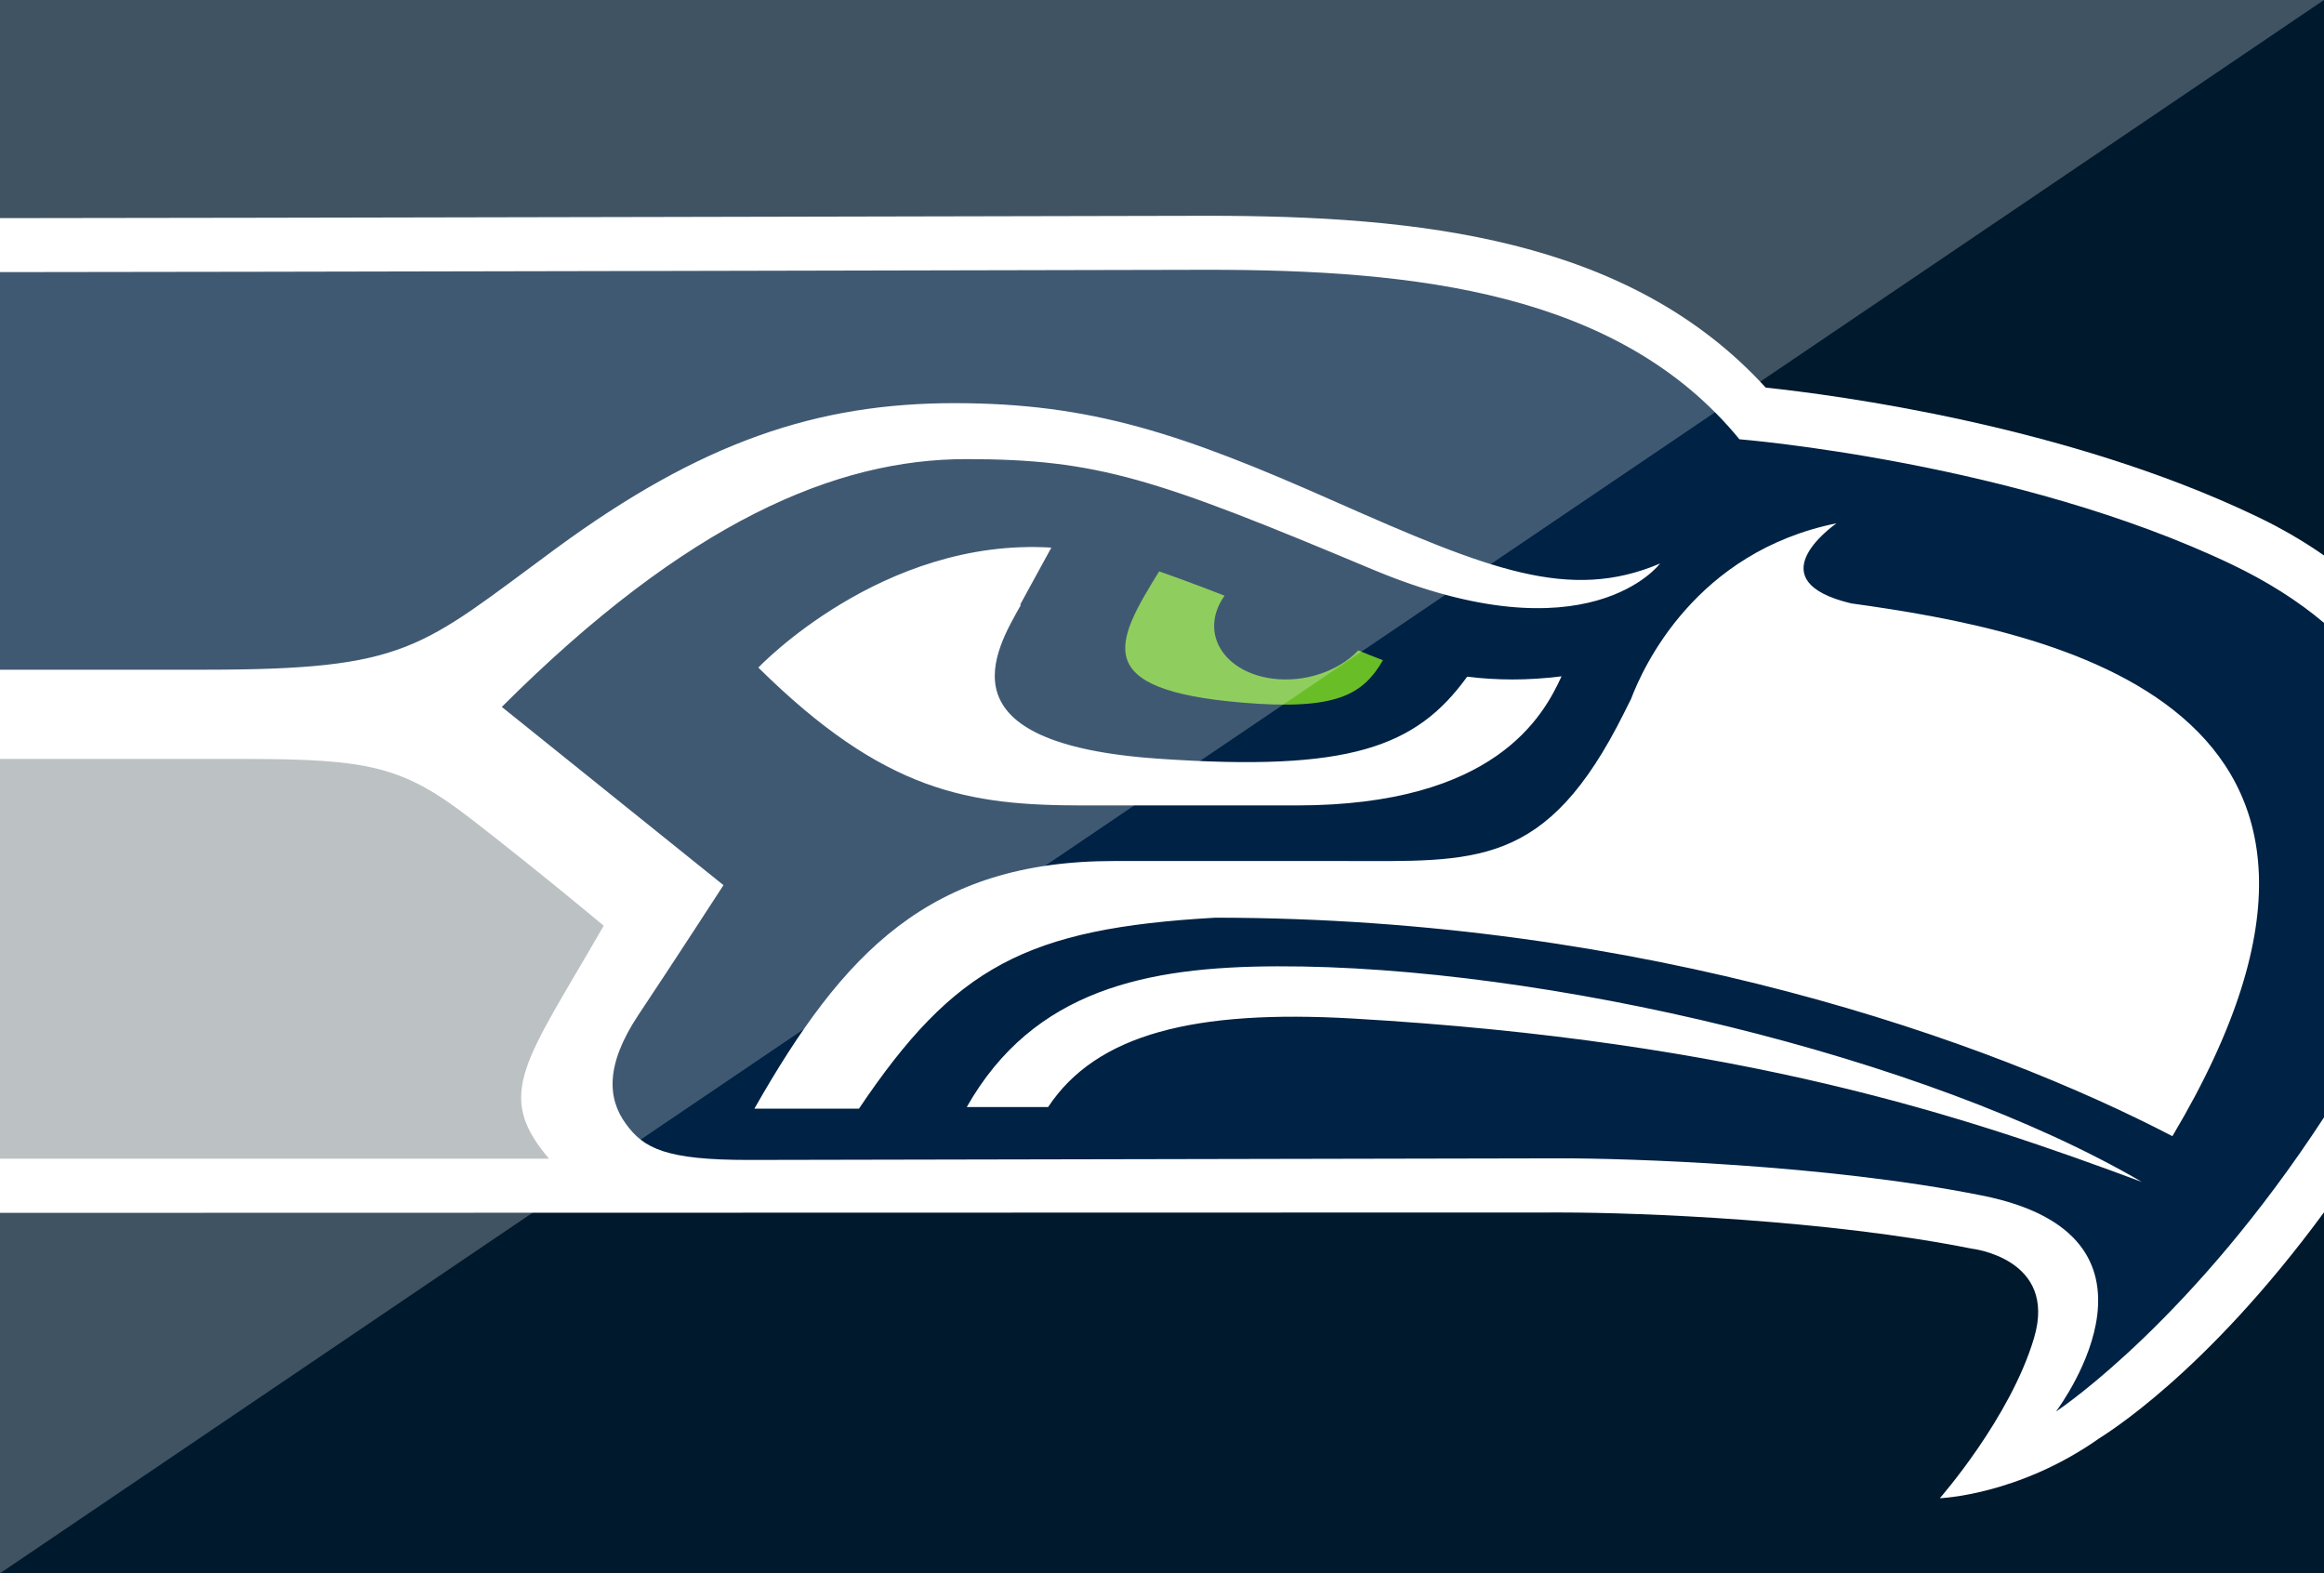
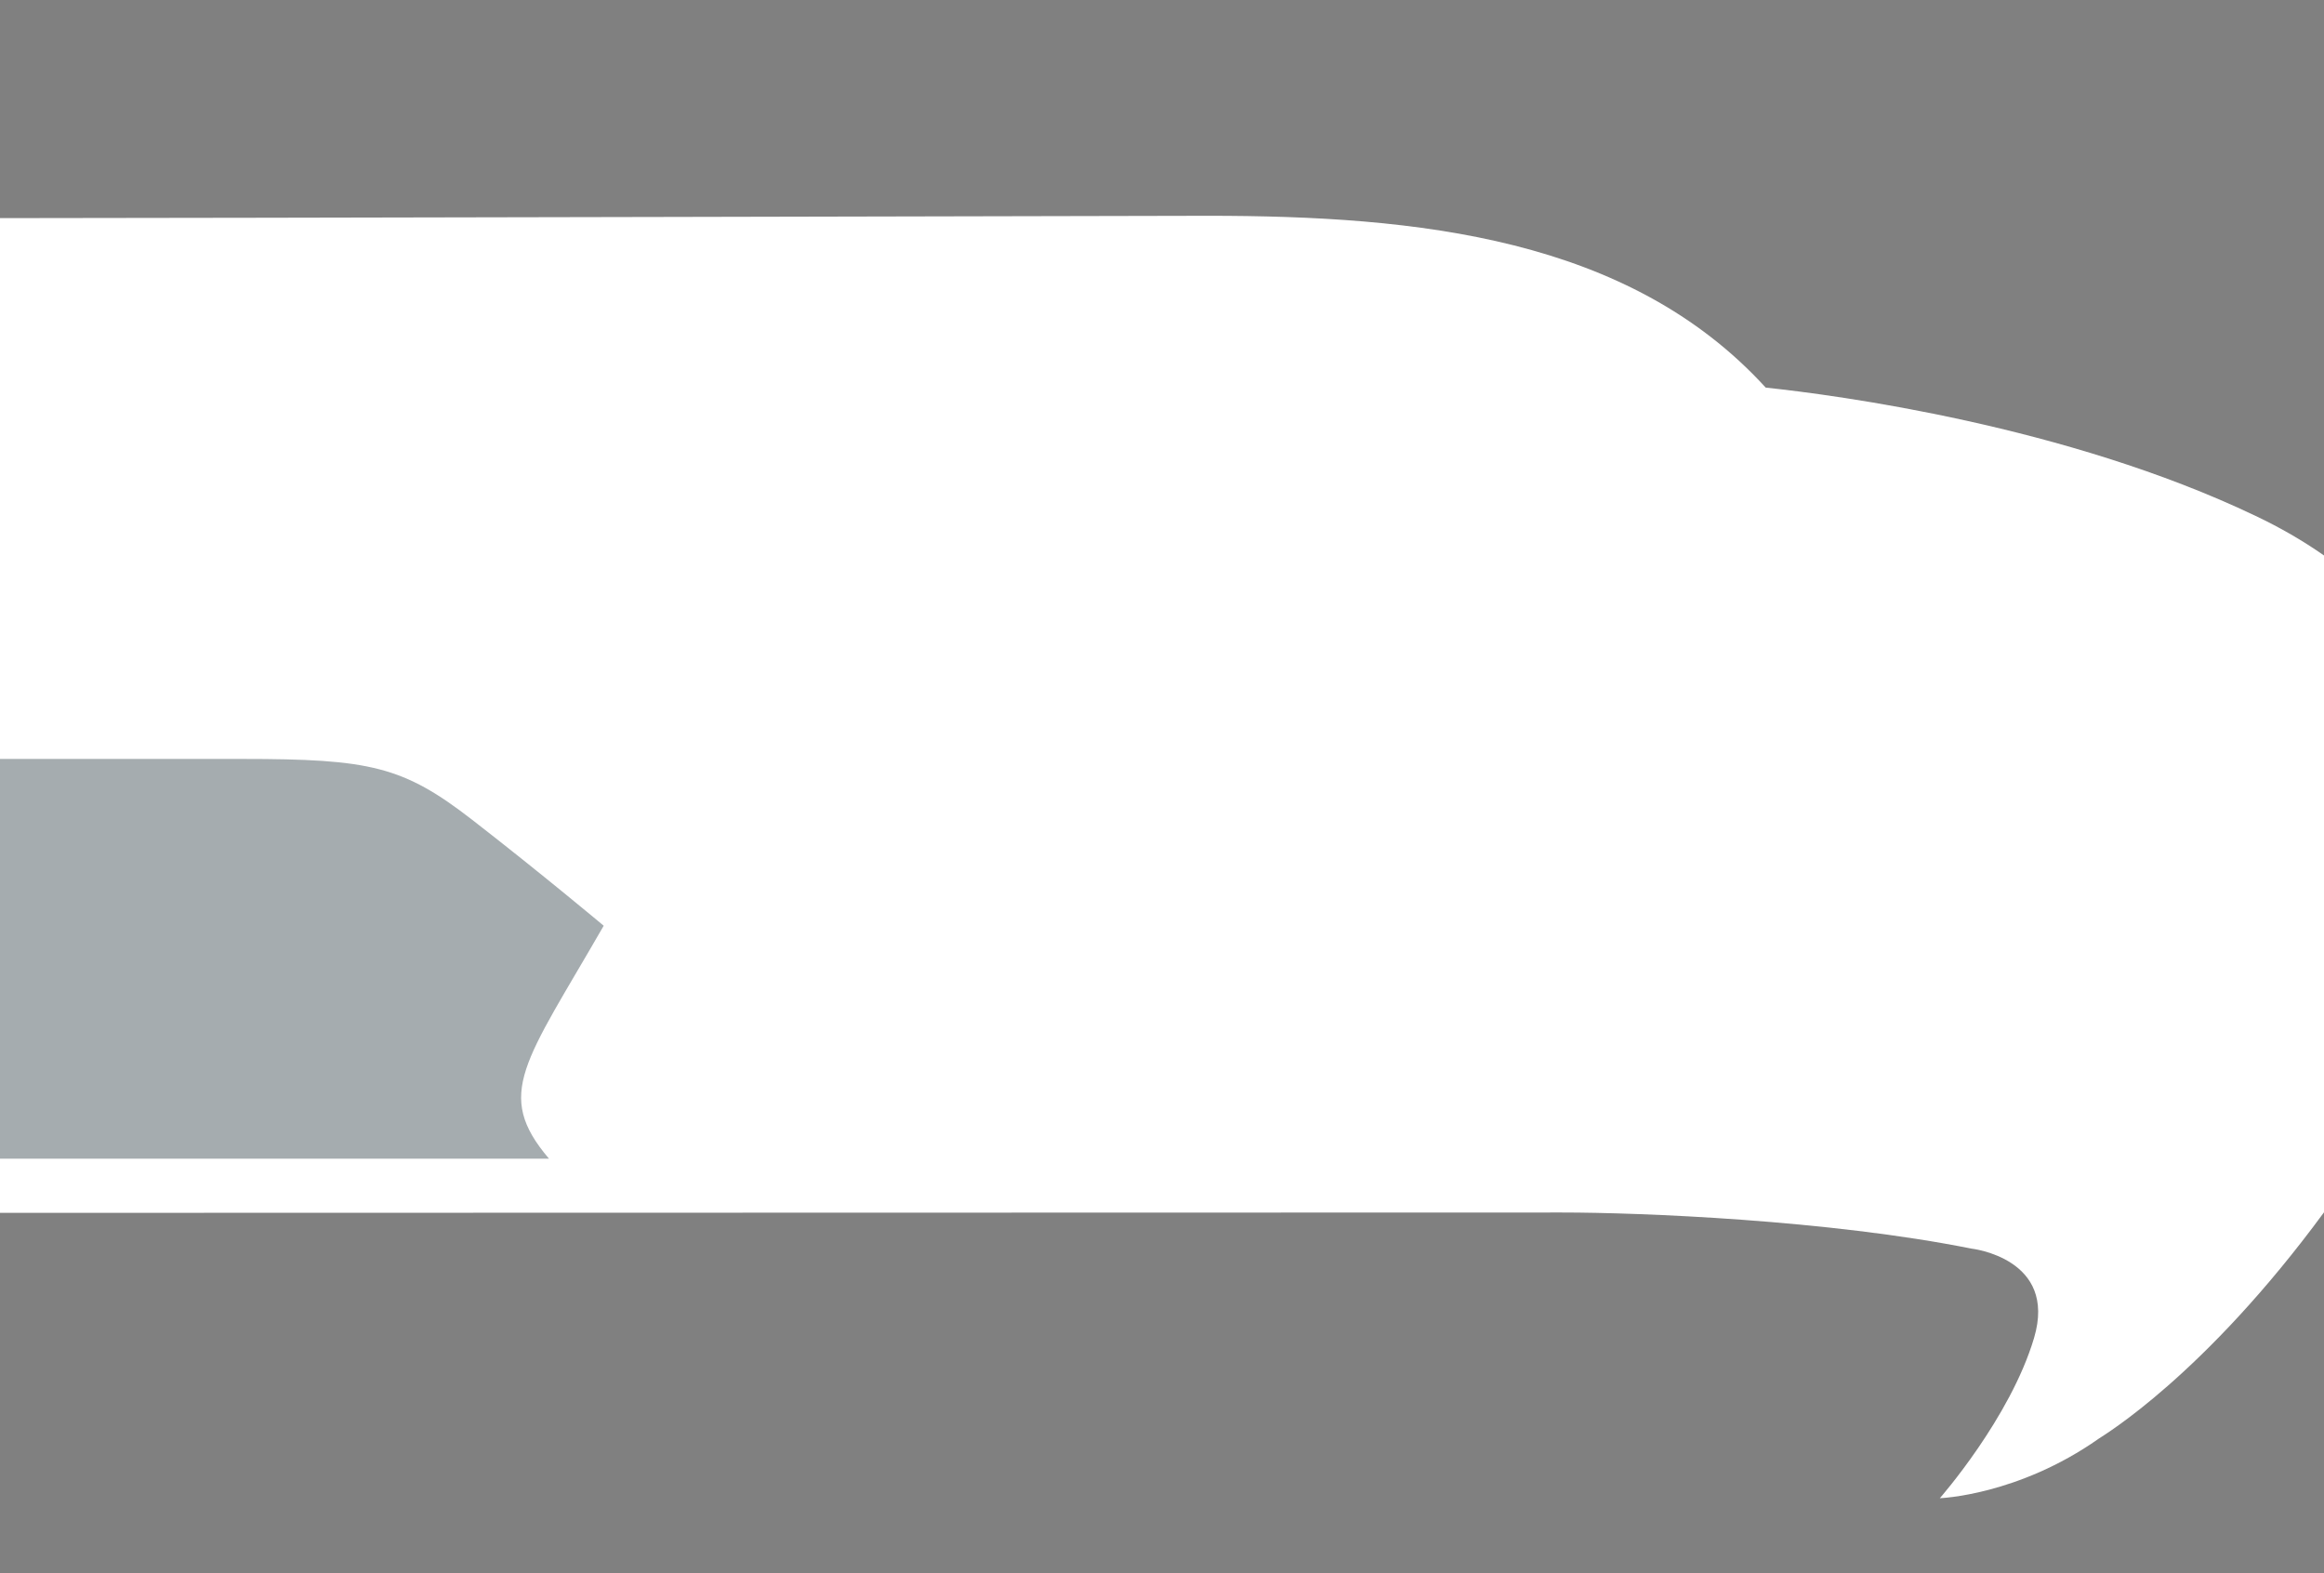
<svg xmlns="http://www.w3.org/2000/svg" version="1.1" x="0px" y="0px" viewBox="0 0 130 88" style="enable-background:new 0 0 130 88;" xml:space="preserve">
  <rect x="0" y="0" width="130" height="88" fill="#808080" stroke="none" />
  <style type="text/css">
	.st0{fill:#00192D;}
	.st1{fill:#FFFFFF;}
	.st2{fill:#002244;}
	.st3{fill:#69BE28;}
	.st4{fill:#A5ACAF;}
	.st5{opacity:0.5;}
	.st6{opacity:0.5;fill:#FFFFFF;enable-background:new    ;}
</style>
  <g id="Layer_3_1_">
    <g id="Layer_2_1_">
-       <path class="st0" d="M130,0v88H33.1c0,0,0,0-0.01,0h-3.78c-0.01-0.01-0.01-0.01-0.02,0h-0.64c-0.01,0-0.02,0-0.02,0H0V0H130z" />
-     </g>
+       </g>
  </g>
  <g id="Layer_1">
    <g>
      <path class="st1" d="M130,31.07v36.74c-6.7,9.12-12.31,12.46-12.6,12.66c-4.52,3.18-8.89,3.33-8.89,3.33s3.94-4.48,5.27-8.96    c1.33-4.47-3.5-5-3.5-5c-7.99-1.6-18.48-2.02-22.92-2.02L0,67.84V12.2h0.38c8.94,0,66.61-0.13,67.19-0.13    c11.71,0,23.53,1.21,31.2,9.61c3.97,0.42,16.81,2.12,27.39,7.17C127.55,29.51,128.83,30.25,130,31.07z" />
-       <path class="st2" d="M124.86,31.58c-12.06-5.76-27.56-7.01-27.56-7.01c-6.76-8.25-18.18-9.48-29.72-9.48c0,0-58.15,0.13-67.2,0.13    H0v22.24h11.33c11.54,0,12.12-1.16,19.77-6.78c8.13-5.97,14.61-8.13,22.29-8.13s12.76,1.72,21.3,5.51    c8.55,3.78,13.09,5.62,18.17,3.46c0,0-4,5.4-16.11,0.32c-12.11-5.08-15.35-6.16-22.71-6.16c-7.26,0-15.57,3.48-25.97,13.86    l12.4,9.97c0,0-2.87,4.43-4.76,7.26c-1.88,2.83-1.71,4.71-0.7,6.09c1,1.39,2.27,2.02,6.86,2.02c4.59,0,41.38-0.09,45.49-0.09    c3.58,0,14.78,0.33,23.51,2.08c11.28,2.25,4.53,11.55,4.14,12.08c0.46-0.3,7.69-5.26,14.99-16.45V34.84    C128.56,33.62,126.84,32.53,124.86,31.58z M58.81,30.63c-0.68,1.24-1.35,2.47-1.75,3.2h0.05c-1.44,2.56-4.64,7.77,7.73,8.61    c10.62,0.73,14.37-0.63,17.23-4.59c1.63,0.2,3.36,0.22,5.28-0.02c-1.02,2.22-3.71,7.22-14.82,7.22H60.58    c-6.39,0-11.1-0.73-18.16-7.71C42.42,37.34,49.34,30.05,58.81,30.63z M75.67,56.97c-8.85-0.51-14.34,0.87-17.04,4.95h-4.55    c3.73-6.58,10.09-7.85,17.37-7.87c14.9-0.05,36.33,5.03,48.36,12.06C110.06,62.48,97.5,58.23,75.67,56.97z M121.52,63.55    c-10.17-5.29-29.41-12.21-53.54-12.22c-10.56,0.6-14.59,2.74-19.93,10.68H42.2c4.96-8.72,9.78-13.85,20.12-13.85H75.1    c7.45,0,11.39,0.47,15.76-8.31c0.13-0.26,0.26-0.51,0.38-0.76c0.68-1.8,3.61-8.22,11.49-9.82c-0.33,0.24-4.45,3.22,0.82,4.48    C114.52,35.27,135.98,39.28,121.52,63.55z" />
-       <path class="st3" d="M76.67,36.66c-0.23-0.09-0.46-0.19-0.69-0.28c-1.09,1.15-2.97,1.81-4.79,1.58c-2.4-0.31-3.78-2.05-3.1-3.88    c0.1-0.27,0.24-0.52,0.41-0.76c-1.23-0.48-2.46-0.94-3.66-1.36c-2.46,3.98-3.9,6.62,4.64,7.34c5.32,0.45,6.76-0.46,7.88-2.37    C77.13,36.83,76.91,36.76,76.67,36.66L76.67,36.66z" />
      <path class="st4" d="M30.71,64.81H0V42.45h13.56c7.15,0,8.99,0.41,12.86,3.41c3.88,3.01,7.35,5.92,7.35,5.92    C29.37,59.43,27.62,61.18,30.71,64.81z" />
    </g>
  </g>
  <g id="Layer_2">
    <g id="Layer_3" class="st5">
-       <polygon class="st6" points="0,88 0,0 130,0   " />
-     </g>
+       </g>
  </g>
</svg>